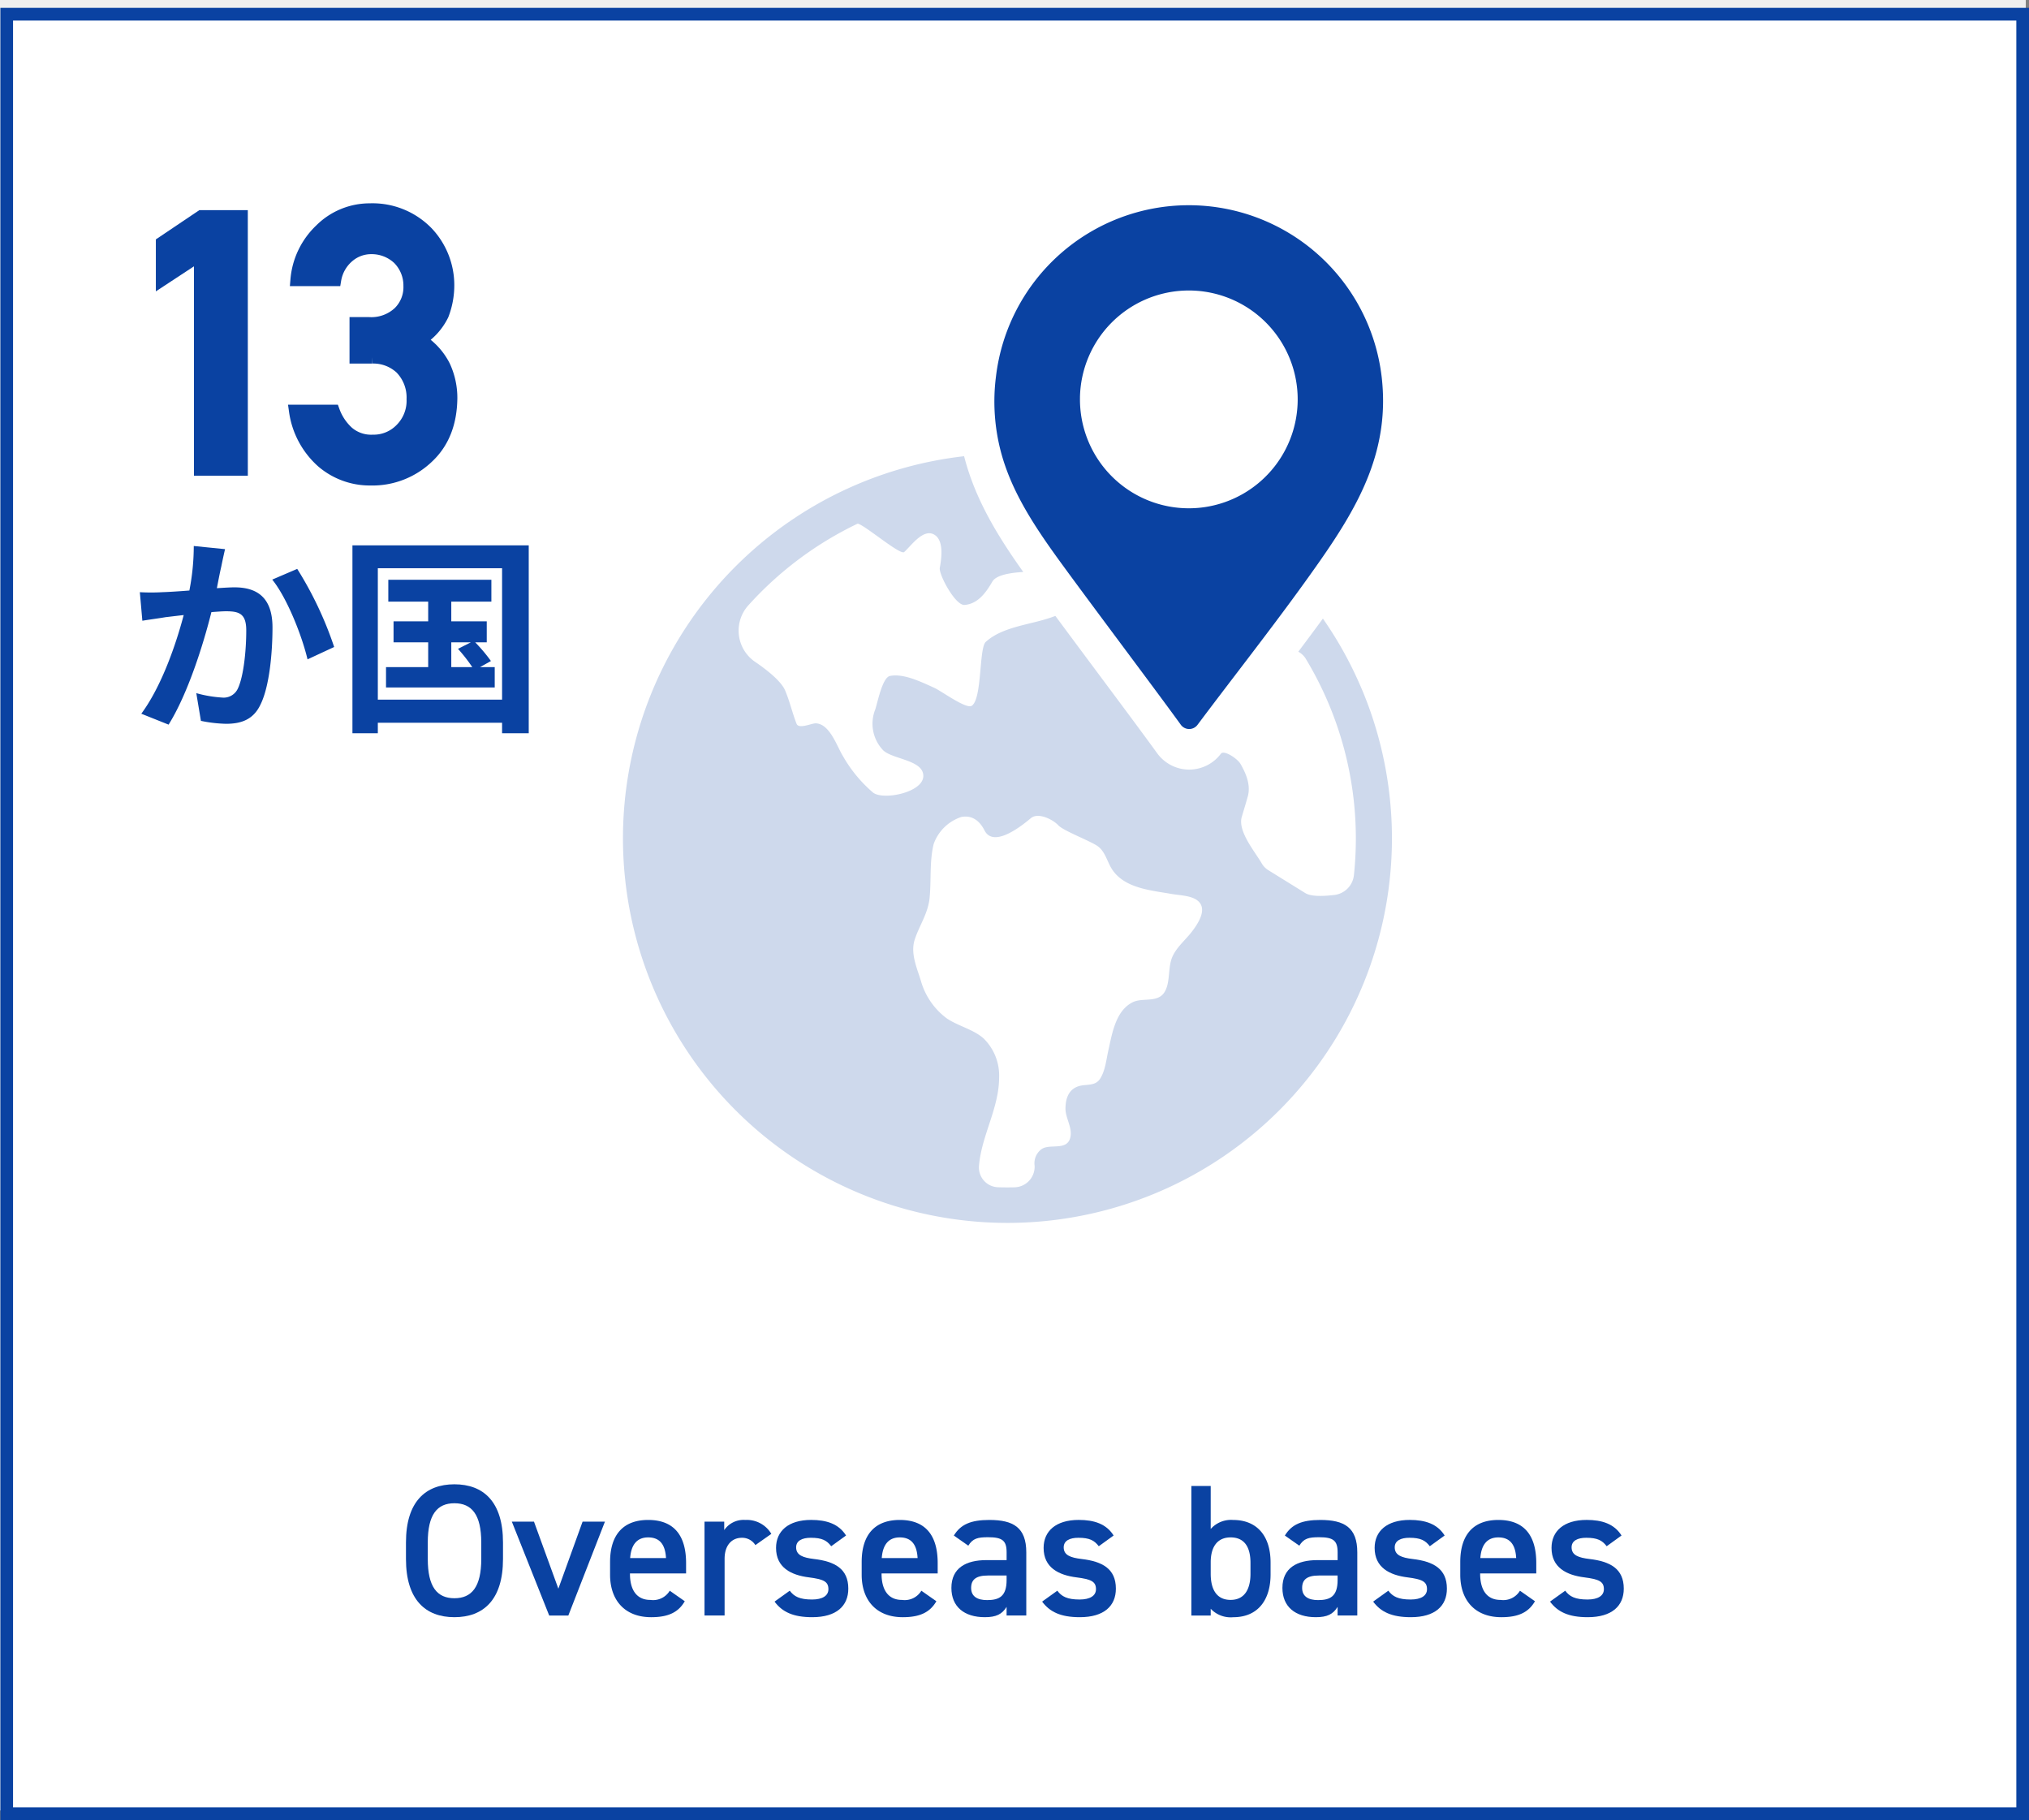
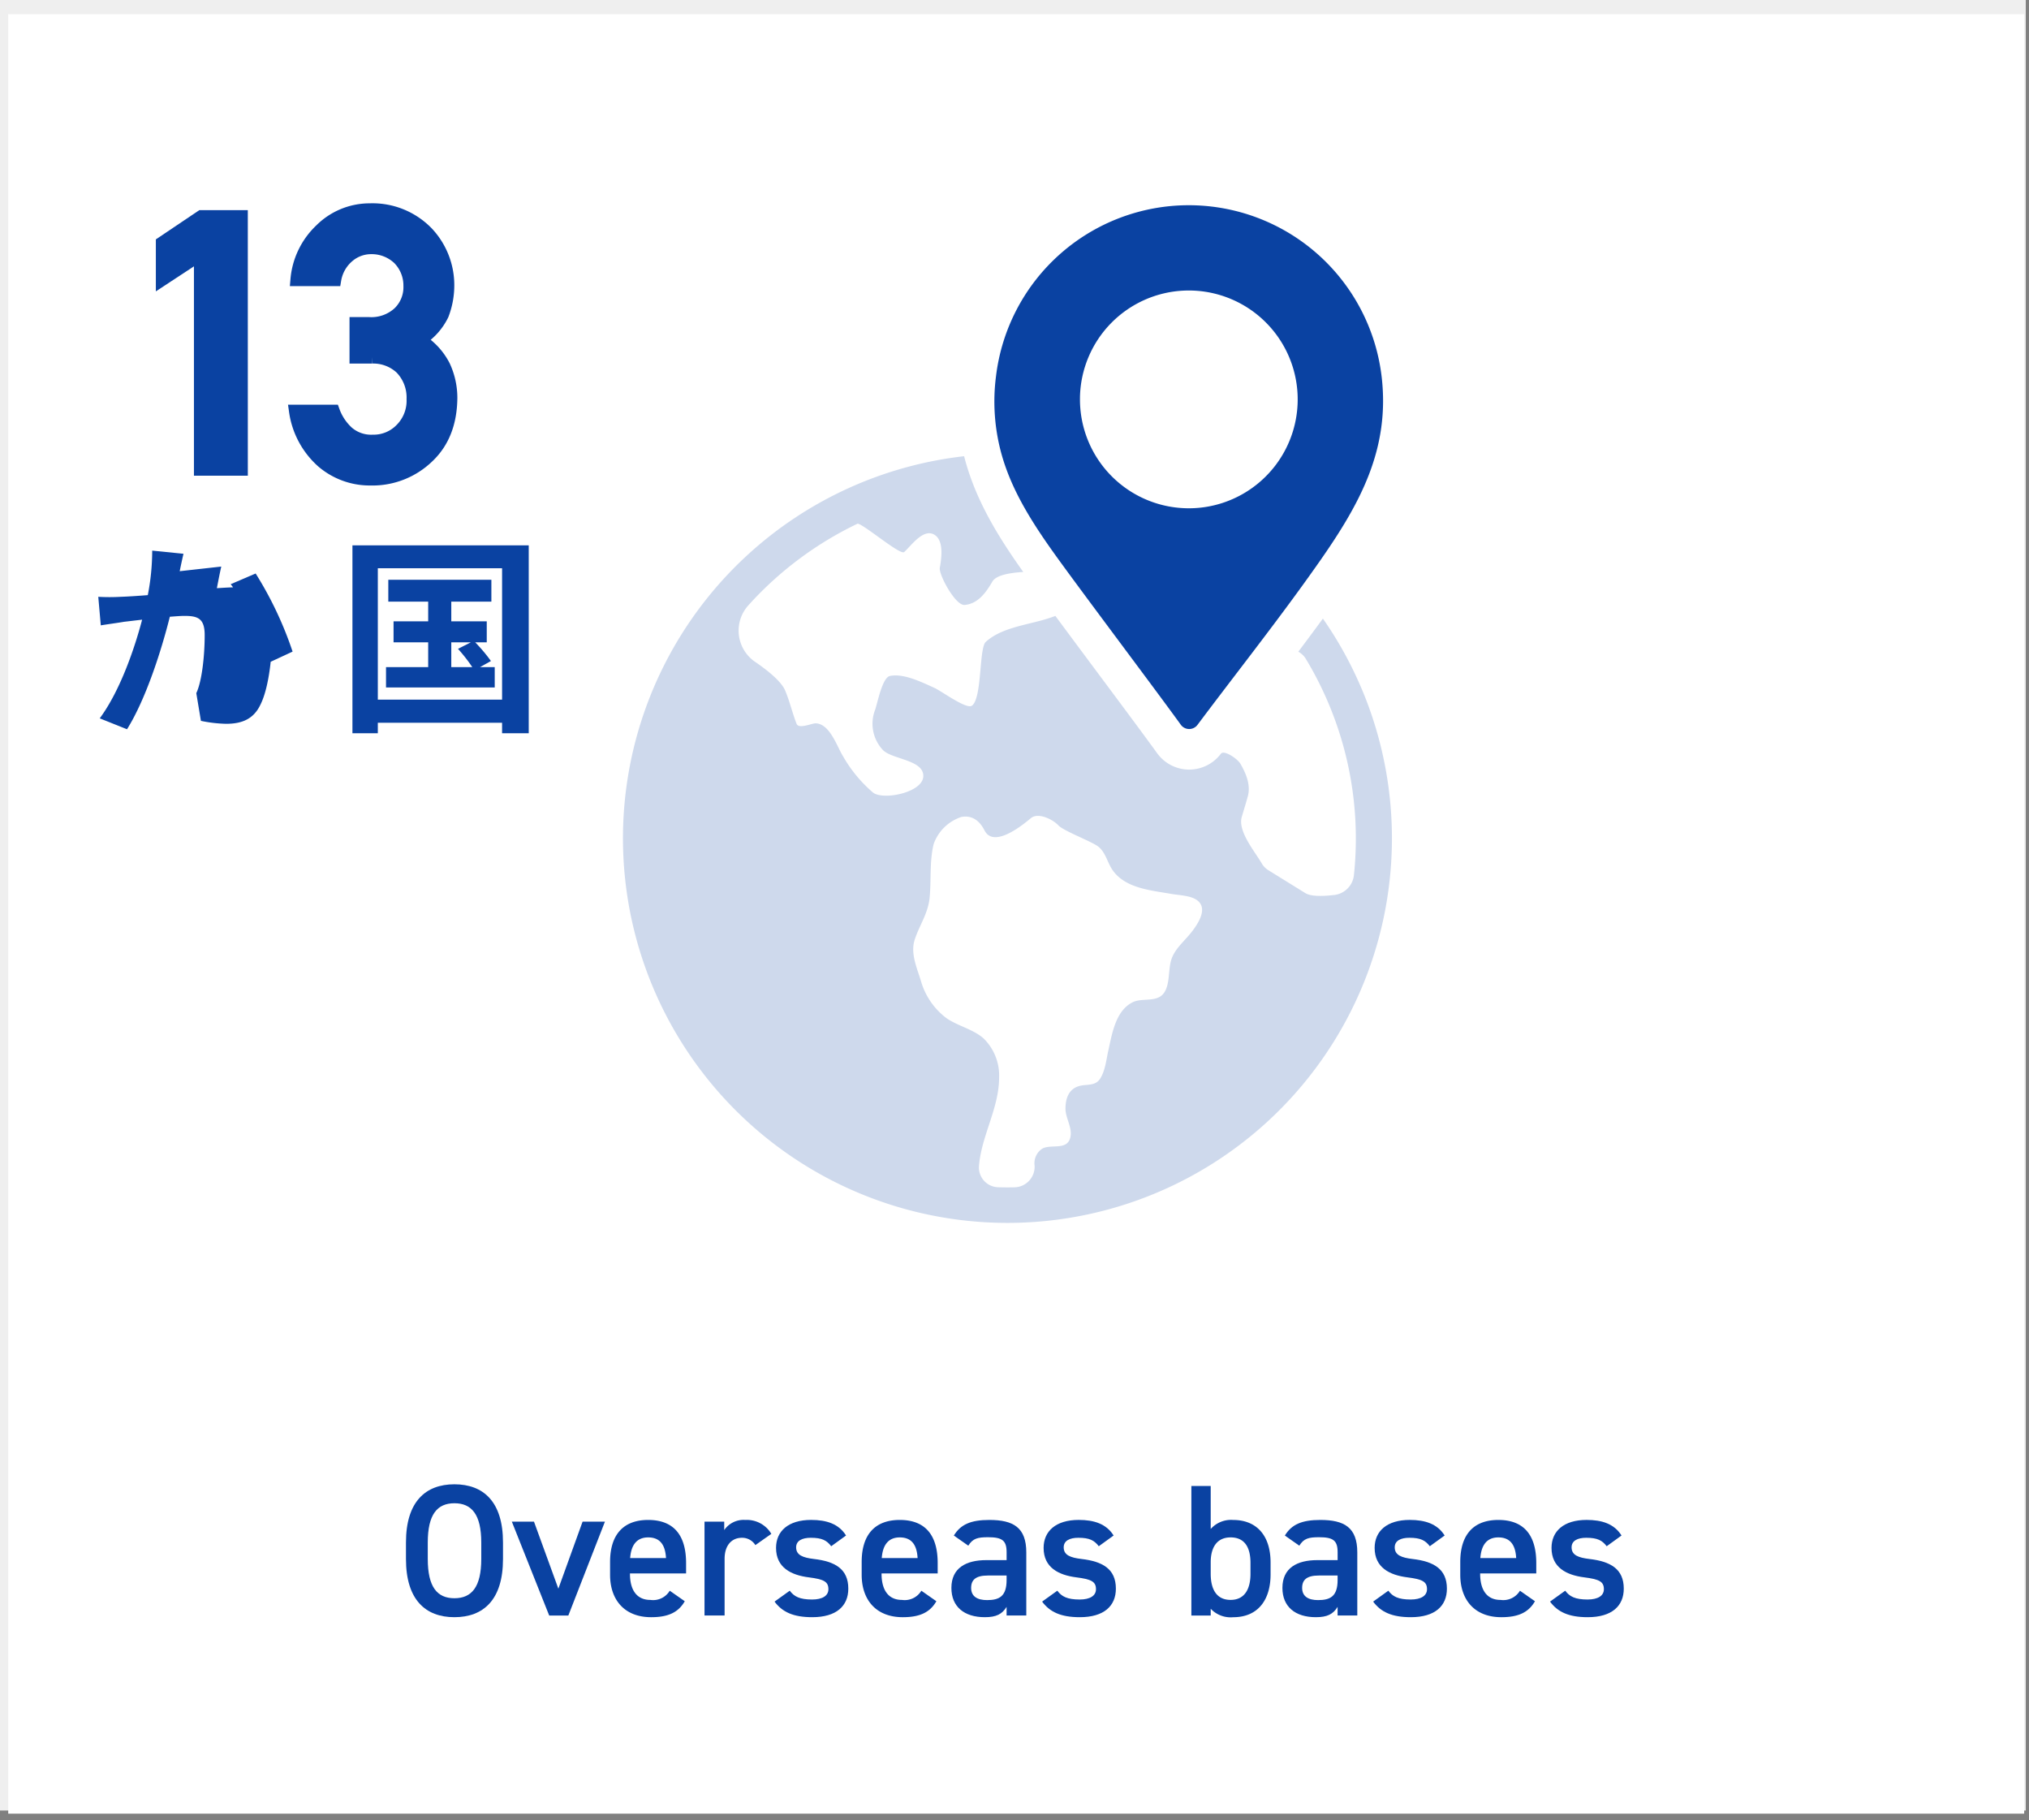
<svg xmlns="http://www.w3.org/2000/svg" width="316.284" height="283.644" viewBox="0 0 316.284 283.644">
  <rect x="0" y="0" width="316.284" height="283.644" fill="#808080" stroke="none" />
  <g id="グループ_3041" data-name="グループ 3041" transform="translate(16689.283 15737.323)">
    <rect id="長方形_695" data-name="長方形 695" width="315.78" height="282.165" transform="translate(-16689.283 -15737.323)" fill="#efefef" />
    <rect id="長方形_705" data-name="長方形 705" width="314.249" height="280.446" transform="translate(-16688 -15735.111)" fill="#fff" />
-     <path id="パス_1840" data-name="パス 1840" d="M882.05,399.6h312.275V678.067H882.05Zm-1.974,280.445H1196.3V397.62H880.076Z" transform="translate(-17569.299 -16133.721)" fill="#0a42a2" />
    <path id="パス_1960" data-name="パス 1960" d="M925.115,478.943h-8.4V446.315l-5.937,3.9v-8.1l6.777-4.559h7.557Z" transform="translate(-17575.766 -16142.129)" fill="#0a42a2" />
-     <path id="パス_1962" data-name="パス 1962" d="M920.308,507.063c-.228.981-.458,2.191-.687,3.369,1.079-.065,2.061-.131,2.749-.131,3.467,0,5.921,1.539,5.921,6.249,0,3.86-.458,9.161-1.865,12.007-1.079,2.291-2.911,3.01-5.366,3.01a21.159,21.159,0,0,1-3.925-.458l-.721-4.318a19.225,19.225,0,0,0,4.025.687,2.428,2.428,0,0,0,2.455-1.407c.883-1.865,1.307-5.824,1.307-9.062,0-2.618-1.112-2.978-3.174-2.978-.523,0-1.341.065-2.257.131-1.243,4.973-3.665,12.727-6.674,17.536l-4.254-1.7c3.174-4.286,5.431-10.894,6.609-15.377-1.178.13-2.192.261-2.814.327-.916.163-2.65.392-3.631.557l-.392-4.449a31.177,31.177,0,0,0,3.5,0c1.014-.032,2.552-.131,4.22-.261a36.32,36.32,0,0,0,.687-6.937l4.875.491c-.2.851-.425,1.9-.589,2.716m17.6,12.53-4.155,1.93c-.851-3.631-3.174-9.553-5.5-12.432l3.894-1.669a56.52,56.52,0,0,1,5.758,12.171" transform="translate(-17575.098 -16156.088)" fill="#0a42a2" />
+     <path id="パス_1962" data-name="パス 1962" d="M920.308,507.063c-.228.981-.458,2.191-.687,3.369,1.079-.065,2.061-.131,2.749-.131,3.467,0,5.921,1.539,5.921,6.249,0,3.86-.458,9.161-1.865,12.007-1.079,2.291-2.911,3.01-5.366,3.01a21.159,21.159,0,0,1-3.925-.458l-.721-4.318c.883-1.865,1.307-5.824,1.307-9.062,0-2.618-1.112-2.978-3.174-2.978-.523,0-1.341.065-2.257.131-1.243,4.973-3.665,12.727-6.674,17.536l-4.254-1.7c3.174-4.286,5.431-10.894,6.609-15.377-1.178.13-2.192.261-2.814.327-.916.163-2.65.392-3.631.557l-.392-4.449a31.177,31.177,0,0,0,3.5,0c1.014-.032,2.552-.131,4.22-.261a36.32,36.32,0,0,0,.687-6.937l4.875.491c-.2.851-.425,1.9-.589,2.716m17.6,12.53-4.155,1.93c-.851-3.631-3.174-9.553-5.5-12.432l3.894-1.669a56.52,56.52,0,0,1,5.758,12.171" transform="translate(-17575.098 -16156.088)" fill="#0a42a2" />
    <path id="パス_1963" data-name="パス 1963" d="M977.073,503.732v29.281h-4.155v-1.637H953.549v1.637h-3.958V503.732Zm-4.155,3.565H953.549v20.481h19.369Zm-1.146,15.41v3.174H954.826v-3.174H961.4v-3.86H956v-3.271h5.4V512.5h-6.217v-3.4H971.25v3.4H965v3.076h5.529v3.271h-1.8a25.325,25.325,0,0,1,2.453,2.912l-1.7.948Zm-6.772,0h3.271a24.988,24.988,0,0,0-2.225-2.846l2-1.014H965Z" transform="translate(-17583.936 -16156.063)" fill="#0a42a2" />
    <g id="グループ_3028" data-name="グループ 3028" transform="translate(-16626 -15506)">
      <path id="パス_1968" data-name="パス 1968" d="M1017.15,734.734c-4.505,0-7.549-2.721-7.549-9.069v-2.574c0-6.349,3.043-9.069,7.549-9.069,4.534,0,7.577,2.721,7.577,9.069v2.574c0,6.348-3.043,9.069-7.577,9.069M1013,725.665c0,4.36,1.464,6.115,4.154,6.115s4.184-1.755,4.184-6.115v-2.574c0-4.36-1.494-6.115-4.184-6.115s-4.154,1.755-4.154,6.115Z" transform="translate(-1009.601 -714.021)" fill="#0a42a2" />
      <path id="パス_1969" data-name="パス 1969" d="M1036.275,717.869,1030.57,732.5h-2.983l-5.823-14.628h3.452l3.8,10.443,3.774-10.443Z" transform="translate(-1005.26 -712.046)" fill="#0a42a2" />
      <path id="パス_1970" data-name="パス 1970" d="M1044.778,730.362c-1.024,1.786-2.663,2.488-5.236,2.488-4.184,0-6.407-2.721-6.407-6.612v-1.99c0-4.3,2.105-6.554,5.937-6.554,4.01,0,5.911,2.4,5.911,6.73v1.61h-8.748v.057c0,2.282.881,4.068,3.192,4.068a3.027,3.027,0,0,0,3.011-1.435Zm-8.514-6.728h5.589c-.118-2.135-.995-3.219-2.782-3.219-1.813,0-2.659,1.23-2.807,3.219" transform="translate(-1001.318 -712.136)" fill="#0a42a2" />
      <path id="パス_1971" data-name="パス 1971" d="M1052.046,721.615a2.425,2.425,0,0,0-2.106-1.141c-1.58,0-2.691,1.171-2.691,3.276v8.836h-3.131V717.959h3.072v1.315a3.645,3.645,0,0,1,3.276-1.58,4.44,4.44,0,0,1,4.068,2.166Z" transform="translate(-997.58 -712.136)" fill="#0a42a2" />
      <path id="パス_1972" data-name="パス 1972" d="M1061.423,721.79c-.7-.908-1.433-1.317-3.188-1.317-1.318,0-2.282.439-2.282,1.492,0,1.229,1.084,1.61,2.78,1.813,3.246.38,5.354,1.522,5.354,4.623,0,2.691-1.845,4.448-5.618,4.448-2.986,0-4.682-.819-5.88-2.429l2.37-1.7c.672.908,1.55,1.374,3.481,1.374,1.61,0,2.545-.584,2.545-1.609,0-1.2-.761-1.551-3.043-1.843-2.778-.35-5.12-1.521-5.12-4.593,0-2.6,1.9-4.36,5.472-4.36,2.4,0,4.3.614,5.44,2.429Z" transform="translate(-995.134 -712.136)" fill="#0a42a2" />
      <path id="パス_1973" data-name="パス 1973" d="M1074.461,730.362c-1.024,1.786-2.663,2.488-5.237,2.488-4.184,0-6.406-2.721-6.406-6.612v-1.99c0-4.3,2.1-6.554,5.937-6.554,4.01,0,5.911,2.4,5.911,6.73v1.61h-8.748v.057c0,2.282.879,4.068,3.19,4.068a3.03,3.03,0,0,0,3.013-1.435Zm-8.514-6.728h5.587c-.116-2.135-.994-3.219-2.78-3.219-1.813,0-2.66,1.23-2.807,3.219" transform="translate(-991.781 -712.136)" fill="#0a42a2" />
      <path id="パス_1974" data-name="パス 1974" d="M1078.76,723.956h3.16v-1.229c0-1.843-.7-2.34-2.9-2.34-1.58,0-2.37.174-3.072,1.317l-2.253-1.58c1.055-1.727,2.635-2.43,5.53-2.43,3.744,0,5.763,1.171,5.763,5.062v9.83h-3.071v-1.346c-.7,1.14-1.609,1.609-3.394,1.609-3.217,0-5.209-1.637-5.209-4.564,0-3.129,2.313-4.33,5.443-4.33m3.16,2.4h-2.927c-1.841,0-2.6.645-2.6,1.931,0,1.347.994,1.9,2.486,1.9,1.9,0,3.043-.586,3.043-3.131Z" transform="translate(-988.291 -712.136)" fill="#0a42a2" />
      <path id="パス_1975" data-name="パス 1975" d="M1092.75,721.79c-.7-.908-1.433-1.317-3.188-1.317-1.318,0-2.282.439-2.282,1.492,0,1.229,1.083,1.61,2.78,1.813,3.246.38,5.354,1.522,5.354,4.623,0,2.691-1.845,4.448-5.617,4.448-2.986,0-4.682-.819-5.881-2.429l2.37-1.7c.672.908,1.55,1.374,3.481,1.374,1.61,0,2.545-.584,2.545-1.609,0-1.2-.761-1.551-3.043-1.843-2.778-.35-5.12-1.521-5.12-4.593,0-2.6,1.9-4.36,5.472-4.36,2.4,0,4.3.614,5.44,2.429Z" transform="translate(-984.752 -712.136)" fill="#0a42a2" />
      <path id="パス_1976" data-name="パス 1976" d="M1103.558,720.9a4.243,4.243,0,0,1,3.511-1.406c3.568,0,5.822,2.341,5.822,6.642v1.843c0,3.891-1.9,6.671-5.822,6.671a4.28,4.28,0,0,1-3.511-1.317v1.053h-3.014V714.2h3.014Zm6.2,6.991v-1.7c0-2.545-.994-3.98-3.1-3.98-2.018,0-3.072,1.406-3.1,3.8v1.872c0,2.282.819,4.068,3.1,4.068,2.252,0,3.1-1.786,3.1-4.068" transform="translate(-978.114 -713.933)" fill="#0a42a2" />
      <path id="パス_1977" data-name="パス 1977" d="M1116.623,723.956h3.159v-1.229c0-1.843-.7-2.34-2.9-2.34-1.58,0-2.37.174-3.072,1.317l-2.253-1.58c1.055-1.727,2.635-2.43,5.529-2.43,3.744,0,5.763,1.171,5.763,5.062v9.83h-3.071v-1.346c-.7,1.14-1.608,1.609-3.394,1.609-3.217,0-5.207-1.637-5.207-4.564,0-3.129,2.311-4.33,5.442-4.33m3.159,2.4h-2.927c-1.842,0-2.6.645-2.6,1.931,0,1.347.994,1.9,2.486,1.9,1.9,0,3.043-.586,3.043-3.131Z" transform="translate(-974.554 -712.136)" fill="#0a42a2" />
      <path id="パス_1978" data-name="パス 1978" d="M1130.613,721.79c-.7-.908-1.433-1.317-3.188-1.317-1.318,0-2.282.439-2.282,1.492,0,1.229,1.084,1.61,2.78,1.813,3.246.38,5.354,1.522,5.354,4.623,0,2.691-1.845,4.448-5.617,4.448-2.986,0-4.682-.819-5.882-2.429l2.371-1.7c.672.908,1.55,1.374,3.481,1.374,1.61,0,2.545-.584,2.545-1.609,0-1.2-.761-1.551-3.044-1.843-2.778-.35-5.119-1.521-5.119-4.593,0-2.6,1.9-4.36,5.472-4.36,2.4,0,4.3.614,5.44,2.429Z" transform="translate(-971.014 -712.136)" fill="#0a42a2" />
      <path id="パス_1979" data-name="パス 1979" d="M1143.651,730.362c-1.025,1.786-2.663,2.488-5.238,2.488-4.184,0-6.405-2.721-6.405-6.612v-1.99c0-4.3,2.1-6.554,5.937-6.554,4.01,0,5.911,2.4,5.911,6.73v1.61h-8.748v.057c0,2.282.879,4.068,3.19,4.068a3.03,3.03,0,0,0,3.013-1.435Zm-8.514-6.728h5.587c-.116-2.135-.994-3.219-2.78-3.219-1.813,0-2.661,1.23-2.807,3.219" transform="translate(-967.662 -712.136)" fill="#0a42a2" />
      <path id="パス_1980" data-name="パス 1980" d="M1151.342,721.79c-.7-.908-1.433-1.317-3.188-1.317-1.318,0-2.282.439-2.282,1.492,0,1.229,1.083,1.61,2.78,1.813,3.246.38,5.354,1.522,5.354,4.623,0,2.691-1.845,4.448-5.617,4.448-2.986,0-4.682-.819-5.88-2.429l2.37-1.7c.672.908,1.55,1.374,3.481,1.374,1.61,0,2.546-.584,2.546-1.609,0-1.2-.761-1.551-3.043-1.843-2.778-.35-5.12-1.521-5.12-4.593,0-2.6,1.9-4.36,5.472-4.36,2.4,0,4.3.614,5.44,2.429Z" transform="translate(-964.172 -712.136)" fill="#0a42a2" />
    </g>
    <path id="パス_2050" data-name="パス 2050" d="M1118.135,522.382a59.735,59.735,0,0,0-6.04-10.943q-1.9,2.593-3.832,5.158a3.117,3.117,0,0,1,1.179,1.13,54.174,54.174,0,0,1,7.49,33.68,3.485,3.485,0,0,1-3.069,3.107c-1.641.188-3.582.282-4.517-.3l-5.765-3.57a2.989,2.989,0,0,1-1.009-1.036c-1.1-1.893-3.781-5.031-3.123-7.266.311-1.058.64-2.114.935-3.179.492-1.78-.262-3.572-1.148-5.1-.459-.791-2.563-2.206-3.044-1.562a6.2,6.2,0,0,1-4.941,2.472h-.054a6.177,6.177,0,0,1-4.941-2.555c-1.877-2.6-5.532-7.509-9.4-12.7-2.217-2.977-4.479-6.013-6.461-8.693-.243.087-.465.163-.653.231-3.273,1.152-7.592,1.429-10.205,3.82-1.063.971-.548,8.874-2.179,9.95-.859.566-4.76-2.317-5.841-2.8-1.917-.852-4.734-2.284-6.91-1.847-1.205.242-1.951,4.254-2.3,5.239a5.978,5.978,0,0,0,1.2,6.3c1.4,1.465,6.356,1.514,6.3,4.078s-6.262,3.794-7.837,2.557a21.364,21.364,0,0,1-4.7-5.7c-.93-1.494-2.024-5.015-4.232-5.091-.6-.021-2.651.939-2.986.076-.673-1.715-1.071-3.53-1.8-5.228-.805-1.884-4.393-4.237-4.809-4.53a5.889,5.889,0,0,1-.85-8.773,54.6,54.6,0,0,1,16.974-12.664c.976.1,6.646,4.971,7.26,4.422,1.049-.941,2.888-3.6,4.573-2.771s1.237,3.769.977,5.232c-.184,1.032,2.416,5.9,3.861,5.785,2.1-.167,3.362-1.968,4.335-3.644.6-1.022,2.74-1.364,4.814-1.494-3.959-5.57-7.5-11.292-9.221-18.041a59.934,59.934,0,1,0,61.977,36.256m-26.48,37.848c-1.02,1.34-2.5,2.5-3.116,4.114s-.23,3.946-1.188,5.373c-1.1,1.636-3.416.734-4.968,1.531-2.631,1.353-3.161,4.908-3.745,7.5-.309,1.369-.47,3.155-1.291,4.409-.776,1.186-2.123.792-3.279,1.134-1.595.47-2.09,1.895-2.109,3.467s1.192,3.1.716,4.682c-.593,1.973-3.257.756-4.5,1.718a2.729,2.729,0,0,0-1.027,2.546,3.211,3.211,0,0,1-3.129,3.362c-.378.009-.756.013-1.137.013-.467,0-.932-.007-1.4-.021a3.079,3.079,0,0,1-3-3.376l0-.032c.411-4.684,3.118-8.918,3.132-13.672a8.1,8.1,0,0,0-2.445-6.14c-1.611-1.4-3.9-1.888-5.7-3.089a11.009,11.009,0,0,1-4.047-5.861c-.6-1.987-1.671-4.277-.96-6.438.738-2.246,2.083-4.067,2.32-6.519.271-2.778-.036-5.612.626-8.351a6.837,6.837,0,0,1,4.32-4.23c1.731-.32,2.874.644,3.615,2.1,1.535,3.013,6.555-1.374,7.232-1.924,1.157-.942,3.45.235,4.269,1.123s5.18,2.5,6.232,3.32c1.13.885,1.4,2.433,2.19,3.607,1.967,2.911,6.042,3.206,9.181,3.763,1.161.205,2.845.239,3.865.874,2,1.253.356,3.7-.658,5.022" transform="translate(-17595.162 -16152.355)" fill="#ced9ec" />
    <path id="パス_2051" data-name="パス 2051" d="M1136.713,463.28a30.269,30.269,0,0,0-60.11-.037,30.728,30.728,0,0,0,.881,12.21c1.665,5.9,5.027,11.057,9.035,16.578.169.233.349.479.535.734,1.005,1.378,2.236,3.045,3.586,4.868,5.13,6.921,11.984,16.061,14.766,19.915a1.617,1.617,0,0,0,2.608.019c5.269-7.036,10.762-14.018,15.941-21.145q1.592-2.186,3.135-4.391c6.251-8.94,10.952-17.444,9.624-28.752m-47.023,3.25a16.971,16.971,0,1,1,19.491,17.1,16.621,16.621,0,0,1-2.2.185,16.967,16.967,0,0,1-17.288-17.288" transform="translate(-17610.627 -16141.925)" fill="#0a42a2" />
    <path id="パス_21717" data-name="パス 21717" d="M10.2-18.663h2.492a6.366,6.366,0,0,1,4.531,1.671,6.583,6.583,0,0,1,1.869,4.871,6.316,6.316,0,0,1-1.869,4.758,5.966,5.966,0,0,1-4.39,1.784A5.606,5.606,0,0,1,8.921-6.91a8.343,8.343,0,0,1-2.237-3.342H.765a12.931,12.931,0,0,0,4.22,7.873A11.333,11.333,0,0,0,12.461.34,12.418,12.418,0,0,0,21.41-3.144q3.54-3.342,3.6-9.147a11.7,11.7,0,0,0-1.1-4.984,10.3,10.3,0,0,0-3.767-4.078,9.615,9.615,0,0,0,3.54-3.937,12.673,12.673,0,0,0,.85-4.588A11.886,11.886,0,0,0,21.3-38.034a11.842,11.842,0,0,0-8.949-3.6A10.788,10.788,0,0,0,4.7-38.459a12.057,12.057,0,0,0-3.71,7.731H6.91a6.126,6.126,0,0,1,2.209-3.767,5.476,5.476,0,0,1,3.455-1.218,6.139,6.139,0,0,1,4.3,1.671,5.986,5.986,0,0,1,1.728,4.276,5.568,5.568,0,0,1-1.671,4.191,6.357,6.357,0,0,1-4.7,1.671H10.2Z" transform="translate(-16644 -15663)" fill="#0a42a2" stroke="#0a42a2" stroke-width="2" />
  </g>
</svg>